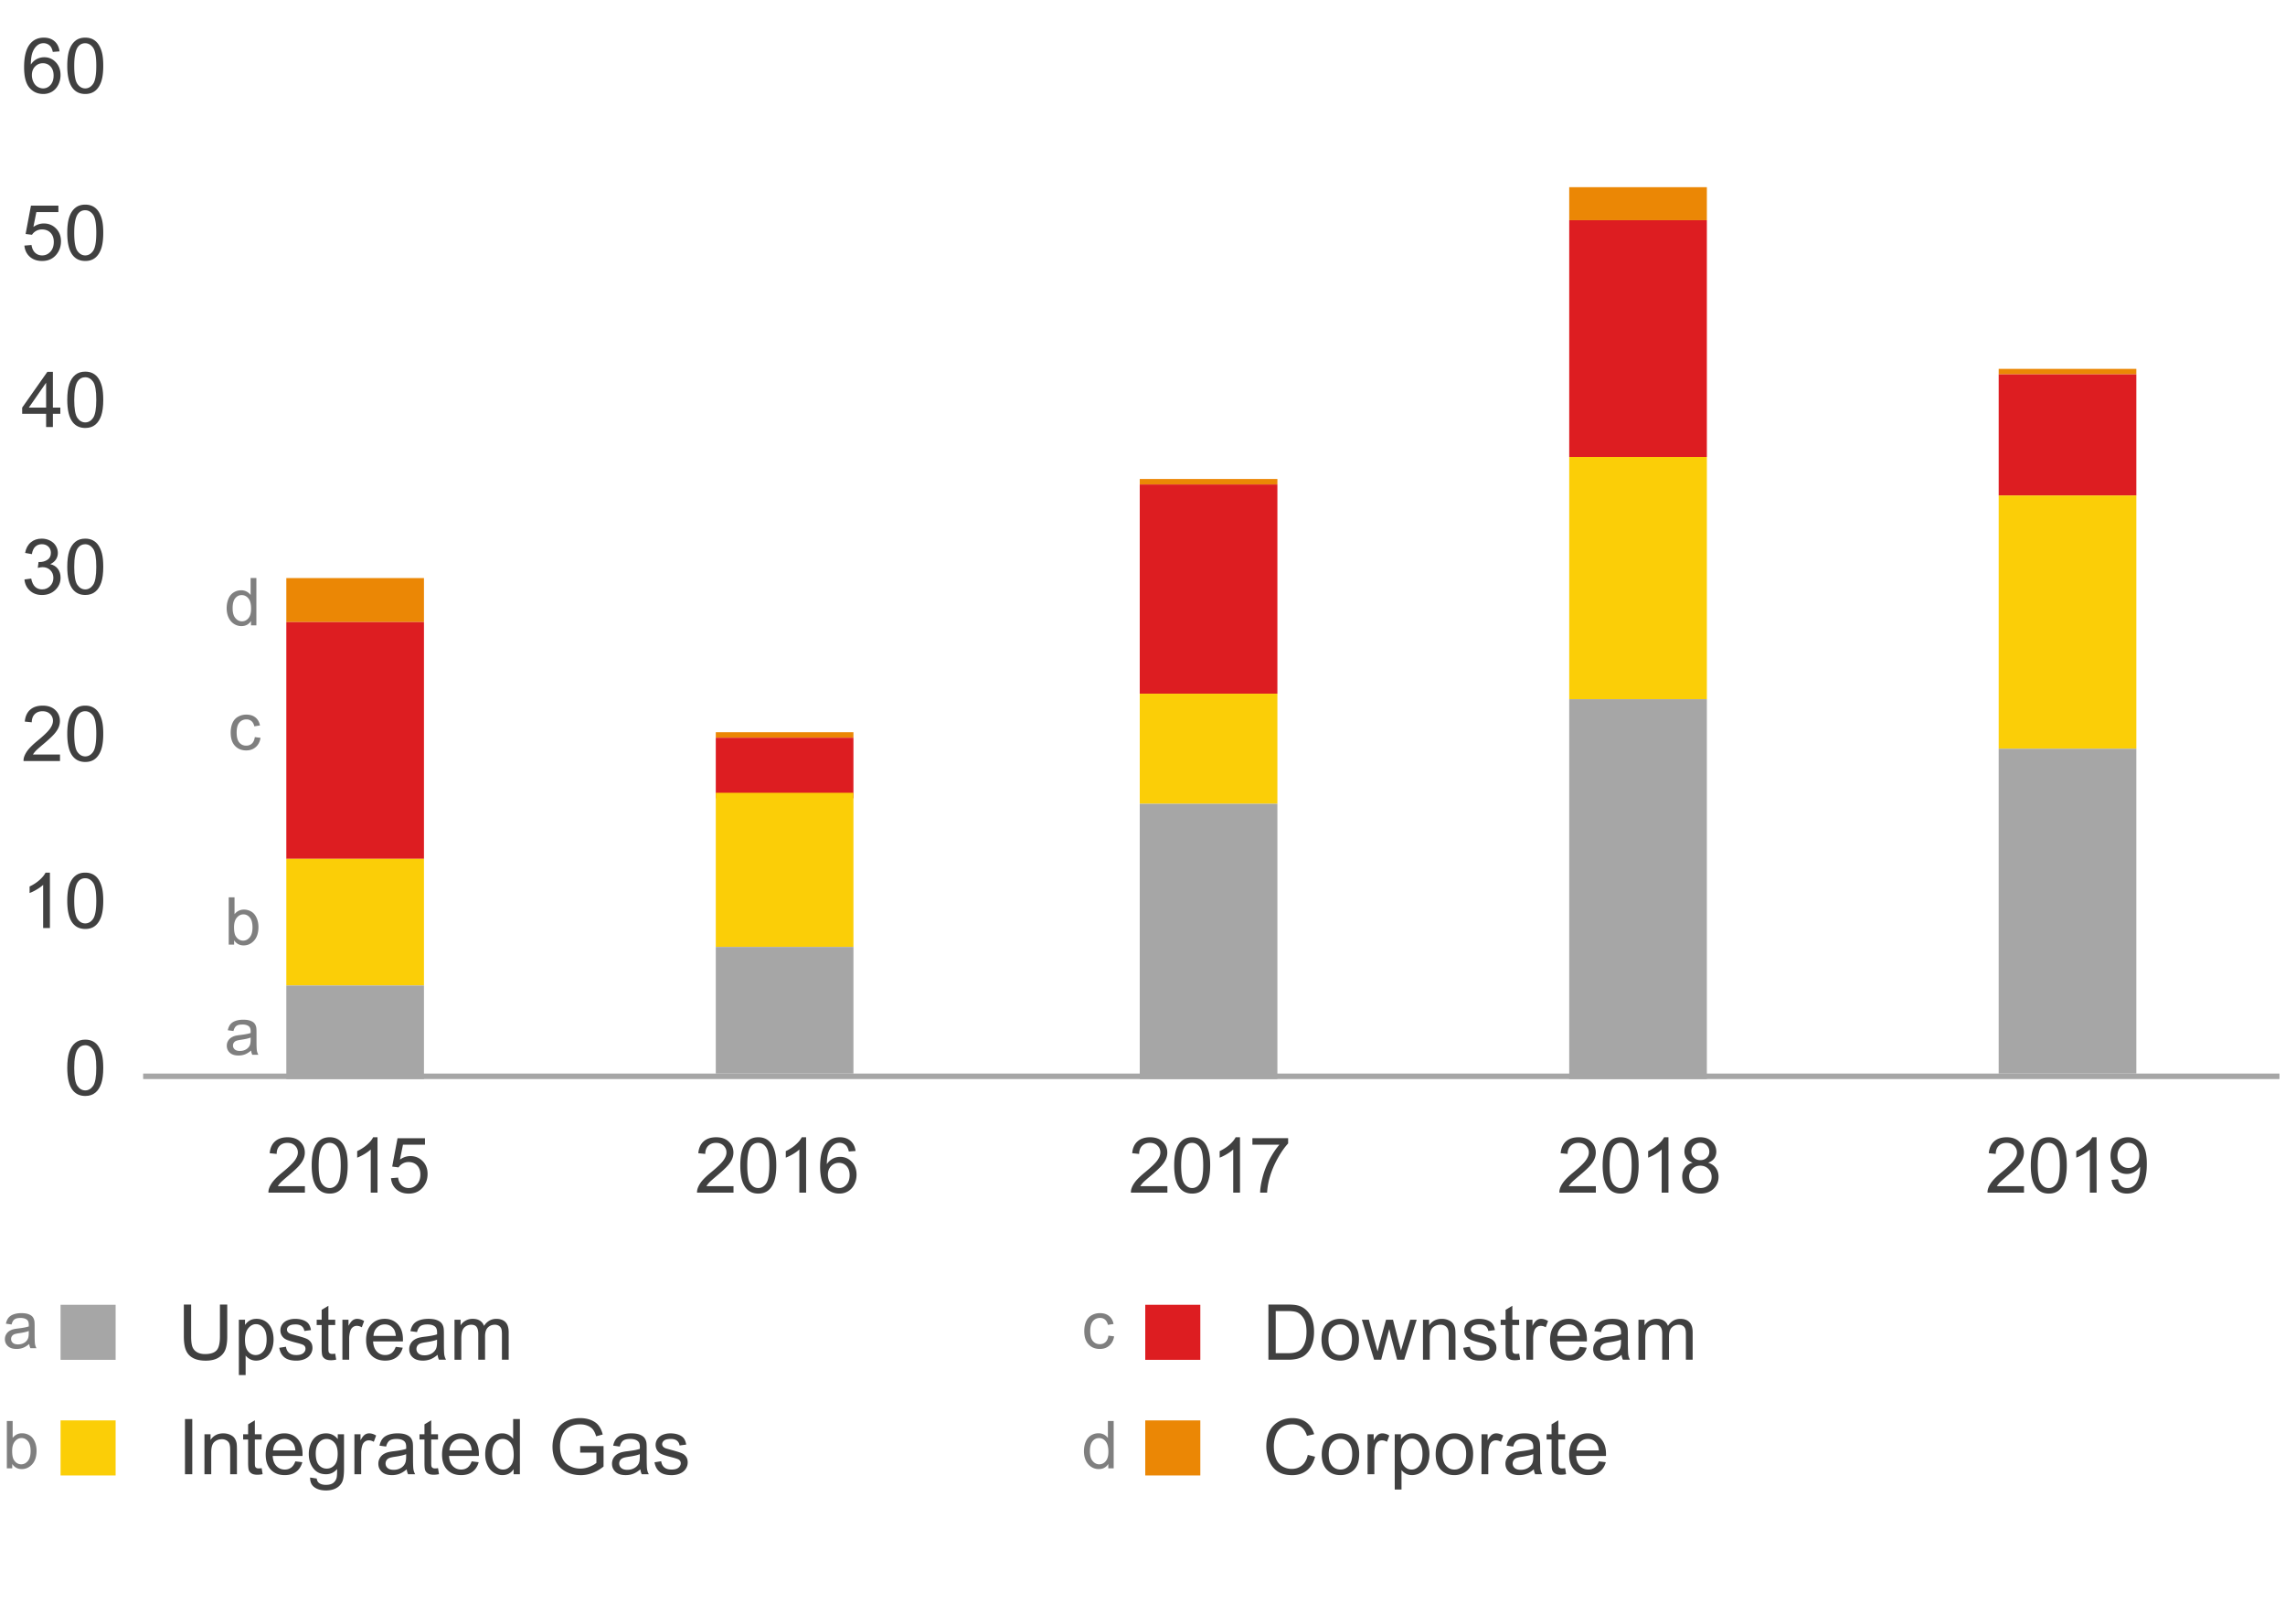
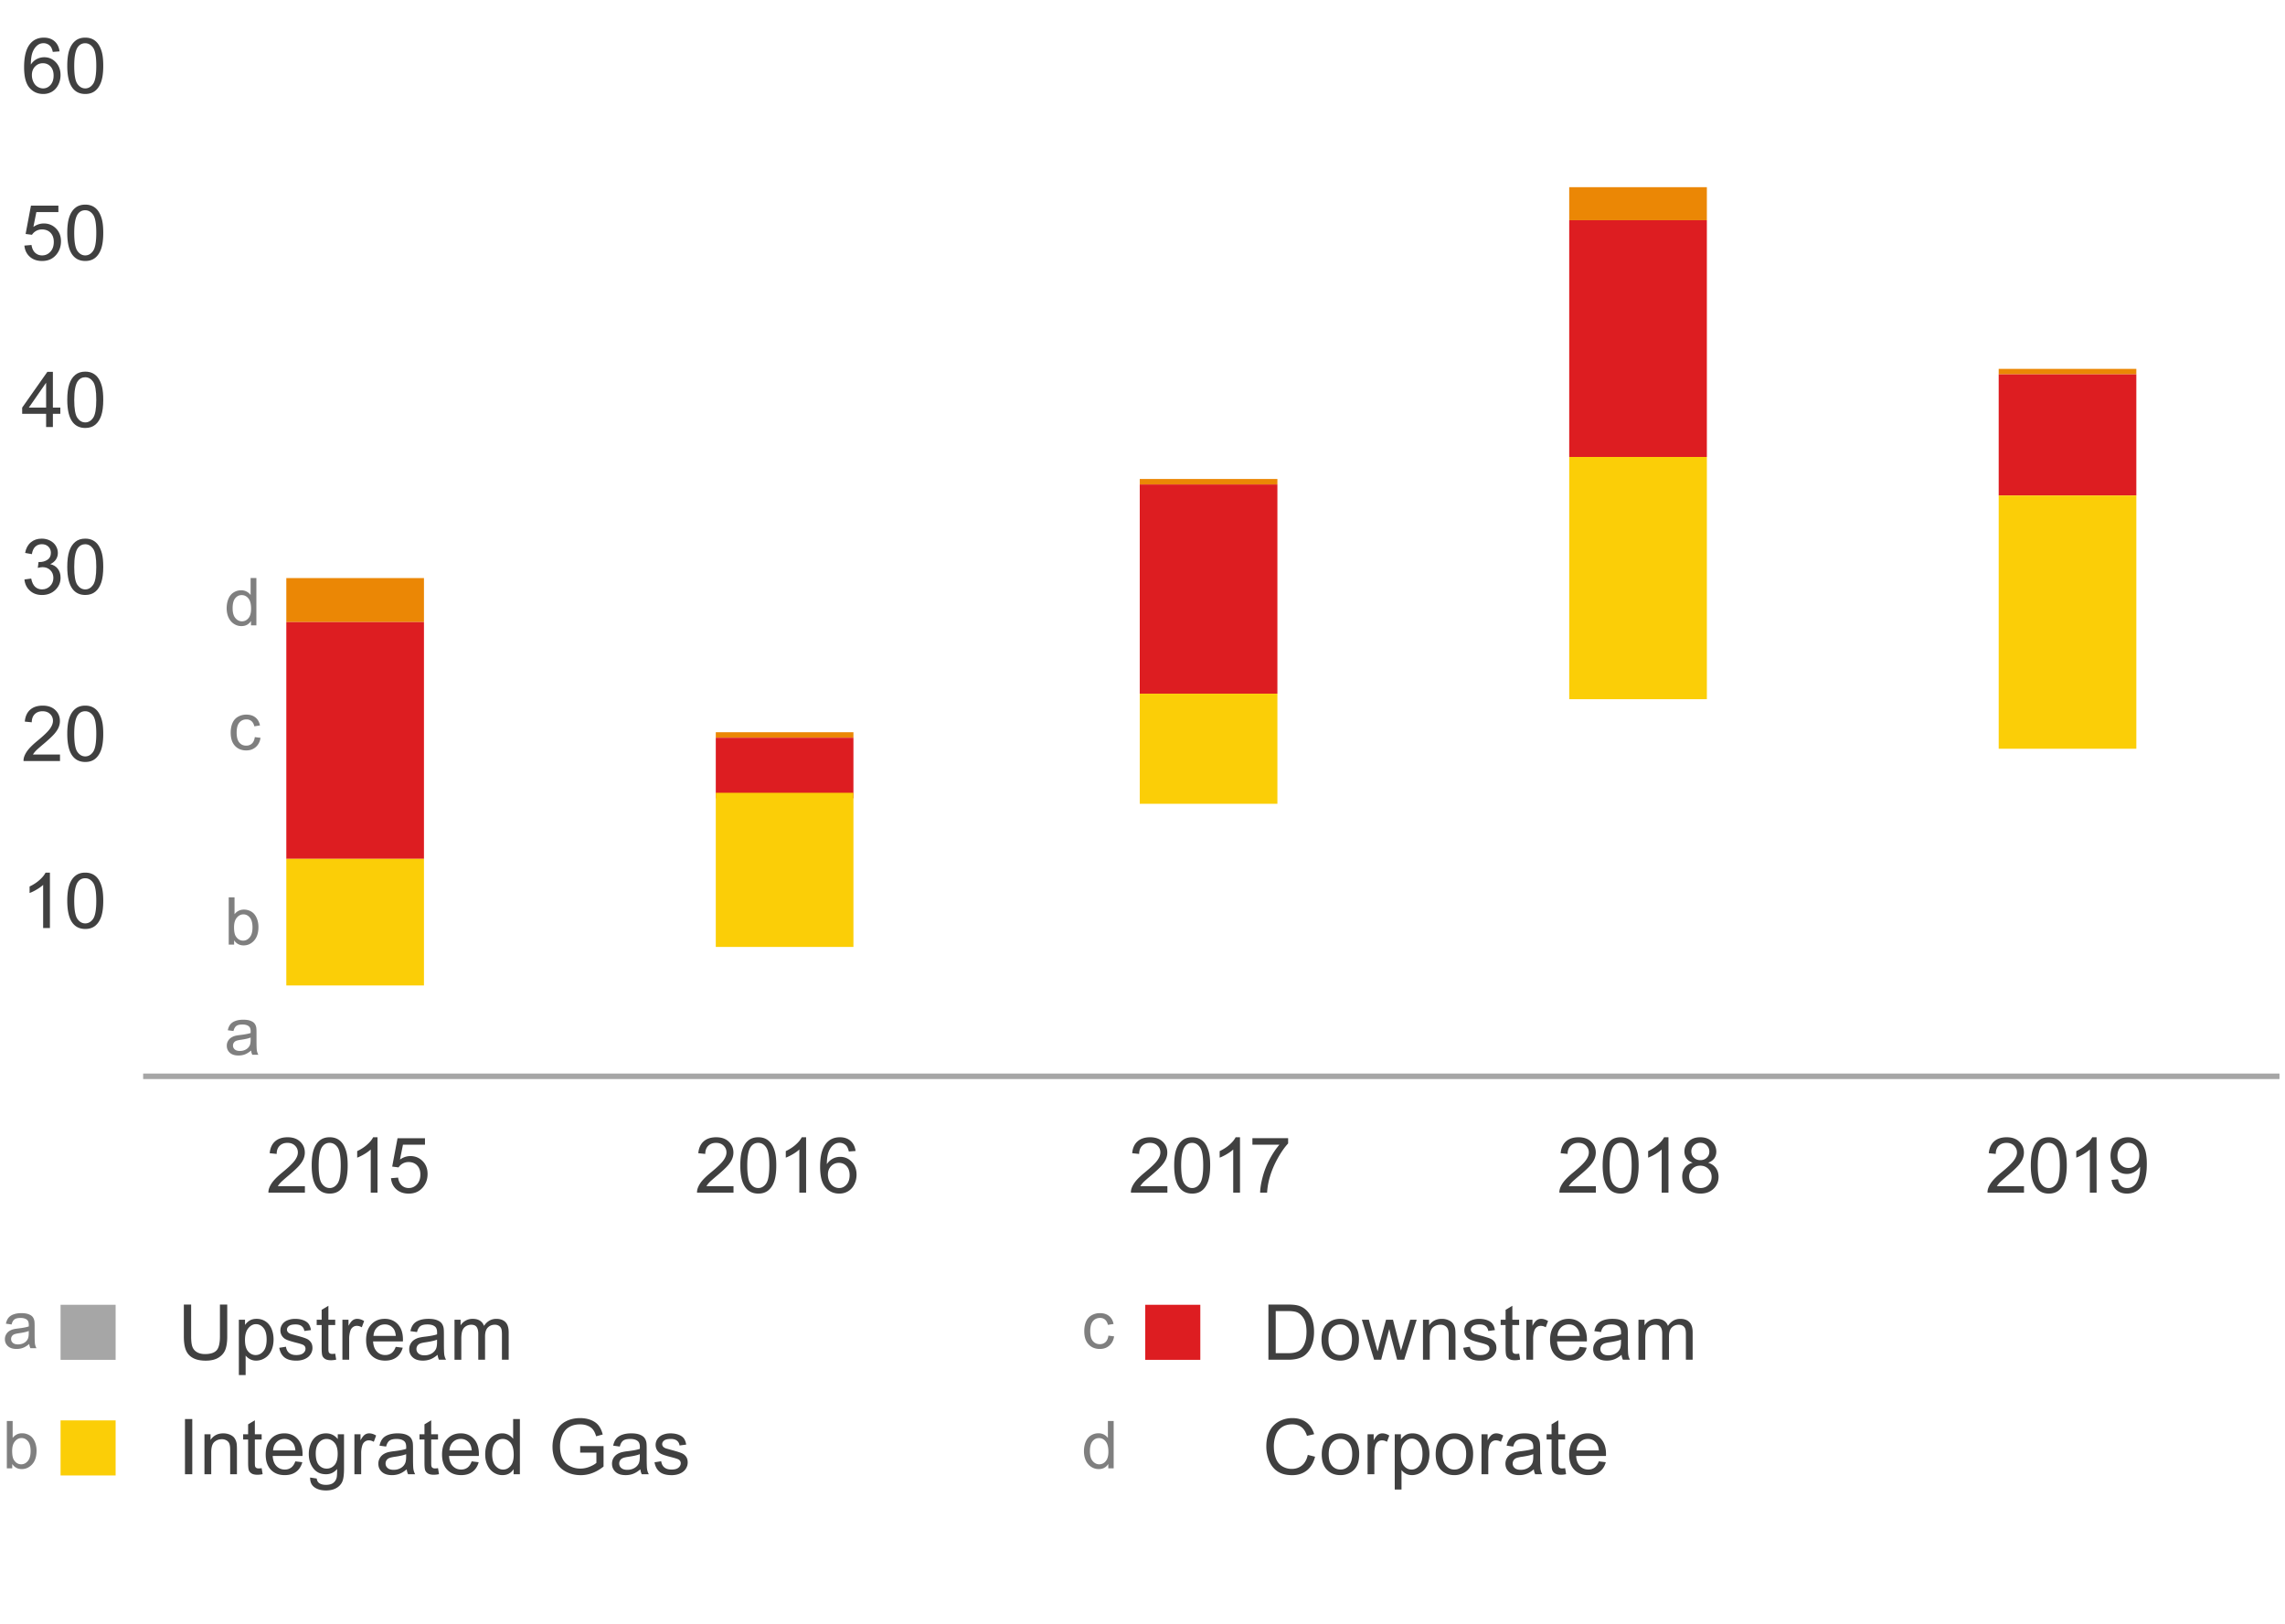
<svg xmlns="http://www.w3.org/2000/svg" width="415" height="295" viewBox="0 0 415 295">
  <path fill="none" d="M12.217 194.956c0-1.185.122-2.138.366-2.861.244-.722.606-1.279 1.087-1.671.481-.392 1.085-.588 1.815-.588.538 0 1.009.108 1.415.325.405.217.74.529 1.005.937.264.408.472.905.622 1.49.15.586.226 1.375.226 2.369 0 1.176-.121 2.125-.362 2.847-.242.722-.603 1.281-1.083 1.675-.481.394-1.088.591-1.822.591-.966 0-1.725-.346-2.276-1.039-.663-.835-.993-2.193-.993-4.075zm1.264 0c0 1.645.192 2.74.578 3.285.385.545.86.817 1.425.817.565 0 1.04-.273 1.425-.82s.578-1.641.578-3.281c0-1.65-.192-2.746-.578-3.288-.385-.542-.865-.813-1.439-.813-.565 0-1.017.239-1.354.718-.423.609-.635 1.737-.635 3.382z" />
  <g fill="none">
    <path d="M9.065 164.499h-1.23v-7.841a6.397 6.397 0 01-1.166.848 8.423 8.423 0 01-1.295.636v-1.189a7.458 7.458 0 001.805-1.176c.515-.46.879-.907 1.094-1.34h.793v10.062zM18.684 163.316v1.183H12.06a2.173 2.173 0 01.144-.854c.168-.451.438-.896.81-1.333s.908-.943 1.61-1.518c1.089-.893 1.825-1.601 2.208-2.123.383-.522.574-1.015.574-1.48 0-.488-.174-.899-.523-1.234s-.803-.502-1.364-.502c-.593 0-1.066.178-1.422.533s-.536.848-.54 1.477l-1.265-.13c.086-.943.412-1.662.978-2.157.565-.495 1.324-.742 2.276-.742.961 0 1.723.267 2.283.8s.841 1.194.841 1.982c0 .401-.082.795-.246 1.183-.164.387-.437.795-.817 1.224-.38.428-1.013 1.016-1.897 1.764-.738.62-1.212 1.04-1.422 1.261-.21.221-.383.443-.52.667h4.916z" />
  </g>
  <g fill="none">
    <path d="M10.897 126.916v1.183H4.273a2.173 2.173 0 01.144-.854c.168-.451.438-.896.81-1.333s.908-.943 1.61-1.518c1.089-.893 1.825-1.601 2.208-2.123s.574-1.015.574-1.48c0-.488-.174-.899-.523-1.234s-.803-.502-1.364-.502c-.593 0-1.066.178-1.422.533s-.536.848-.54 1.477l-1.265-.13c.086-.943.412-1.662.978-2.157.565-.494 1.324-.742 2.276-.742.961 0 1.723.267 2.283.8s.841 1.194.841 1.982c0 .401-.082.795-.246 1.183s-.437.795-.817 1.224-1.013 1.016-1.897 1.764c-.738.62-1.212 1.04-1.422 1.261-.21.221-.383.443-.52.667h4.916zM16.161 128.098v-2.399h-4.348v-1.128l4.573-6.494h1.005v6.494h1.354v1.128h-1.354v2.399h-1.23zm0-3.527v-4.519l-3.138 4.519h3.138z" />
  </g>
  <g fill="none">
    <path d="M4.438 89.053l1.23-.164c.141.697.382 1.2.721 1.507s.753.461 1.241.461c.579 0 1.067-.2 1.466-.602s.598-.898.598-1.49c0-.565-.185-1.031-.554-1.398s-.839-.55-1.408-.55c-.232 0-.522.046-.868.137l.137-1.08c.082.009.148.014.198.014.524 0 .996-.137 1.415-.41.419-.273.629-.695.629-1.265 0-.451-.153-.825-.458-1.121-.306-.296-.7-.444-1.183-.444-.479 0-.877.15-1.196.451-.319.301-.524.752-.615 1.354l-1.23-.219c.15-.825.492-1.464 1.025-1.917s1.196-.68 1.989-.68c.547 0 1.05.117 1.511.352.46.235.812.555 1.056.96s.366.836.366 1.292c0 .433-.116.827-.349 1.183s-.577.638-1.032.848c.592.137 1.053.42 1.381.851s.492.968.492 1.616c0 .875-.319 1.617-.957 2.225-.638.608-1.445.913-2.42.913-.88 0-1.61-.262-2.191-.786s-.912-1.204-.994-2.038zM18.602 84.131l-1.224.096c-.109-.483-.265-.834-.465-1.053a1.628 1.628 0 00-1.23-.526c-.392 0-.736.109-1.032.328-.388.282-.693.695-.916 1.237-.224.542-.34 1.315-.349 2.317.296-.451.658-.786 1.087-1.005a2.918 2.918 0 011.347-.328c.82 0 1.519.302 2.095.906s.865 1.384.865 2.341c0 .629-.136 1.213-.407 1.753s-.644.954-1.118 1.241a3.054 3.054 0 01-1.613.431c-1.025 0-1.862-.377-2.509-1.131-.647-.754-.971-1.997-.971-3.729 0-1.937.357-3.345 1.073-4.225.624-.766 1.465-1.148 2.522-1.148.788 0 1.435.221 1.938.663s.806 1.053.907 1.832zm-5.025 4.32c0 .424.09.829.27 1.217s.432.682.755.885c.323.203.663.304 1.019.304.52 0 .966-.21 1.34-.629.374-.419.561-.989.561-1.709 0-.693-.185-1.239-.554-1.637s-.834-.598-1.395-.598c-.556 0-1.028.199-1.415.598-.387.399-.581.922-.581 1.569z" />
  </g>
  <g fill="none">
    <path d="M8.375 55.298v-2.399H4.027v-1.128L8.6 45.277h1.005v6.494h1.354v1.128H9.605v2.399h-1.23zm0-3.527v-4.519l-3.138 4.519h3.138zM14.11 49.864c-.511-.187-.889-.453-1.135-.8-.246-.346-.369-.761-.369-1.244 0-.729.262-1.342.786-1.839.524-.497 1.221-.745 2.092-.745.875 0 1.579.254 2.112.762.533.508.8 1.127.8 1.856 0 .465-.122.87-.366 1.213-.244.344-.614.61-1.111.796.615.201 1.083.524 1.405.971.321.447.482.98.482 1.6 0 .857-.303 1.577-.909 2.16-.606.583-1.404.875-2.393.875-.989 0-1.787-.292-2.393-.878-.606-.585-.909-1.316-.909-2.191 0-.651.165-1.197.496-1.637.331-.44.802-.74 1.412-.899zm-.642 2.543c0 .351.083.69.25 1.019s.414.583.742.762c.328.18.681.27 1.06.27.588 0 1.073-.189 1.456-.567.383-.378.574-.859.574-1.442 0-.592-.197-1.082-.591-1.47-.394-.387-.888-.581-1.48-.581-.579 0-1.059.191-1.439.574s-.572.861-.572 1.435zm.396-4.628c0 .474.152.861.458 1.162.305.301.702.451 1.189.451.474 0 .862-.149 1.166-.448a1.48 1.48 0 00.455-1.097c0-.451-.156-.831-.468-1.138s-.701-.461-1.166-.461c-.47 0-.859.15-1.169.451-.31.301-.465.661-.465 1.08z" />
  </g>
  <g fill="none">
    <path d="M10.815 11.331l-1.224.096c-.109-.483-.265-.834-.465-1.053a1.628 1.628 0 00-1.23-.526c-.392 0-.736.109-1.032.328-.388.283-.693.695-.916 1.237-.224.542-.34 1.315-.349 2.317.296-.451.658-.786 1.087-1.005a2.918 2.918 0 011.347-.328c.82 0 1.519.302 2.095.906.577.604.865 1.384.865 2.341 0 .629-.136 1.213-.407 1.753s-.644.954-1.118 1.241a3.054 3.054 0 01-1.613.431c-1.025 0-1.862-.377-2.509-1.131-.647-.754-.971-1.997-.971-3.729 0-1.937.357-3.345 1.073-4.225.624-.766 1.465-1.148 2.522-1.148.788 0 1.435.221 1.938.663.505.442.807 1.053.907 1.832zm-5.024 4.32c0 .424.09.83.27 1.217.18.387.432.683.755.885.323.203.663.304 1.019.304.52 0 .966-.209 1.34-.629.374-.419.561-.989.561-1.709 0-.693-.185-1.238-.554-1.637-.369-.399-.834-.598-1.395-.598-.556 0-1.028.199-1.415.598-.388.399-.581.922-.581 1.569zM12.217 13.956c0-1.185.122-2.138.366-2.861.244-.722.606-1.279 1.087-1.671.481-.392 1.085-.588 1.815-.588.538 0 1.009.108 1.415.325.405.217.74.529 1.005.937.264.408.472.905.622 1.49.15.586.226 1.375.226 2.369 0 1.176-.121 2.125-.362 2.847-.242.722-.603 1.281-1.083 1.675-.481.394-1.088.591-1.822.591-.966 0-1.725-.346-2.276-1.039-.663-.835-.993-2.193-.993-4.075zm1.264 0c0 1.645.192 2.74.578 3.285.385.545.86.817 1.425.817.565 0 1.04-.273 1.425-.82s.578-1.641.578-3.281c0-1.65-.192-2.746-.578-3.288-.385-.542-.865-.813-1.439-.813-.565 0-1.017.239-1.354.718-.423.609-.635 1.737-.635 3.382z" />
  </g>
  <g>
    <g fill-rule="evenodd" clip-rule="evenodd" fill="#EB8705">
      <path d="M52 105h25v8H52zM130 133h25v1h-25zM207 87h25v1h-25zM285 34h25v6h-25zM363 67h25v1h-25z" />
    </g>
    <g fill-rule="evenodd" clip-rule="evenodd" fill="#DD1D21">
      <path d="M52 113h25v43H52zM130 134h25v11h-25zM207 88h25v38h-25zM285 40h25v43h-25zM363 68h25v22h-25z" />
    </g>
    <g fill-rule="evenodd" clip-rule="evenodd" fill="#FBCE07">
      <path d="M52 156h25v23H52zM130 144h25v28h-25zM207 126h25v20h-25zM285 83h25v44h-25zM363 90h25v46h-25z" />
    </g>
    <g fill-rule="evenodd" clip-rule="evenodd" fill="#A6A6A6">
-       <path d="M52 179h25v17H52zM130 172h25v23h-25zM207 146h25v50h-25zM285 127h25v69h-25zM363 136h25v59h-25z" />
-     </g>
+       </g>
  </g>
  <path fill="#A6A6A6" d="M11 237h10v10H11z" />
  <path fill="#FBCE07" d="M11 258h10v10H11z" />
  <path fill="#DD1D21" d="M208 237h10v10h-10z" />
-   <path fill="#EB8705" d="M208 258h10v10h-10z" />
  <path fill="none" stroke="#A6A6A6" d="M26 195.5h388" />
  <g>
    <g fill="#404040">
      <path d="M55.376 215.449v1.183h-6.624a2.173 2.173 0 01.144-.854c.168-.451.438-.896.81-1.333s.908-.943 1.61-1.518c1.089-.893 1.825-1.601 2.208-2.123s.574-1.015.574-1.48c0-.488-.174-.899-.523-1.234s-.803-.502-1.364-.502c-.592 0-1.066.178-1.422.533s-.536.848-.54 1.477l-1.265-.13c.086-.943.413-1.662.978-2.157s1.324-.742 2.276-.742c.961 0 1.723.267 2.283.8s.841 1.194.841 1.982c0 .401-.082.795-.246 1.183s-.437.795-.817 1.224-1.013 1.016-1.897 1.764c-.738.62-1.212 1.04-1.422 1.261s-.383.443-.52.667h4.916zM56.611 211.689c0-1.185.122-2.139.366-2.861s.606-1.279 1.087-1.671 1.086-.588 1.815-.588c.538 0 1.009.108 1.415.325s.741.529 1.005.937.472.905.622 1.49.226 1.375.226 2.369c0 1.176-.121 2.125-.362 2.847s-.603 1.281-1.083 1.675-1.088.591-1.822.591c-.966 0-1.725-.346-2.276-1.039-.662-.834-.993-2.192-.993-4.075zm1.265 0c0 1.645.192 2.74.578 3.285s.86.817 1.425.817 1.04-.273 1.425-.82.578-1.641.578-3.281c0-1.65-.192-2.746-.578-3.288s-.865-.813-1.439-.813c-.565 0-1.016.239-1.354.718-.423.61-.635 1.737-.635 3.382zM68.562 216.632h-1.23v-7.841c-.296.283-.685.565-1.166.848s-.913.495-1.295.636v-1.189c.688-.324 1.29-.715 1.805-1.176s.879-.907 1.094-1.34h.793v10.062zM71.01 214.007l1.292-.109c.096.629.318 1.102.667 1.418s.769.475 1.261.475c.592 0 1.094-.223 1.504-.67s.615-1.039.615-1.777c0-.702-.197-1.255-.591-1.661s-.91-.608-1.548-.608a2.146 2.146 0 00-1.825.971l-1.155-.15.971-5.147h4.983v1.176h-3.999l-.54 2.693c.602-.419 1.233-.629 1.894-.629.875 0 1.613.303 2.215.909s.902 1.385.902 2.338c0 .907-.264 1.691-.793 2.352-.643.811-1.52 1.217-2.632 1.217-.912 0-1.655-.255-2.232-.766s-.907-1.189-.989-2.032z" />
    </g>
    <g fill="#404040">
      <path d="M133.218 215.449v1.183h-6.624a2.173 2.173 0 01.144-.854c.168-.451.438-.896.81-1.333s.908-.943 1.61-1.518c1.089-.893 1.825-1.601 2.208-2.123s.574-1.015.574-1.48c0-.488-.174-.899-.523-1.234s-.803-.502-1.364-.502c-.592 0-1.066.178-1.422.533s-.536.848-.54 1.477l-1.265-.13c.086-.943.413-1.662.978-2.157s1.324-.742 2.276-.742c.961 0 1.723.267 2.283.8s.841 1.194.841 1.982c0 .401-.082.795-.246 1.183s-.437.795-.817 1.224-1.013 1.016-1.897 1.764c-.738.62-1.212 1.04-1.422 1.261s-.383.443-.52.667h4.916zM134.453 211.689c0-1.185.122-2.139.366-2.861s.606-1.279 1.087-1.671 1.086-.588 1.815-.588c.538 0 1.009.108 1.415.325s.741.529 1.005.937.472.905.622 1.49.226 1.375.226 2.369c0 1.176-.121 2.125-.362 2.847s-.603 1.281-1.083 1.675-1.088.591-1.822.591c-.966 0-1.725-.346-2.276-1.039-.662-.834-.993-2.192-.993-4.075zm1.265 0c0 1.645.192 2.74.578 3.285s.86.817 1.425.817 1.04-.273 1.425-.82.578-1.641.578-3.281c0-1.65-.192-2.746-.578-3.288s-.865-.813-1.439-.813c-.565 0-1.016.239-1.354.718-.423.61-.635 1.737-.635 3.382zM146.404 216.632h-1.23v-7.841c-.296.283-.685.565-1.166.848s-.913.495-1.295.636v-1.189c.688-.324 1.29-.715 1.805-1.176s.879-.907 1.094-1.34h.793v10.062zM155.388 209.064l-1.224.096c-.109-.483-.264-.834-.465-1.053a1.628 1.628 0 00-1.23-.526c-.392 0-.736.109-1.032.328-.387.283-.693.695-.916 1.237s-.339 1.315-.349 2.317a2.856 2.856 0 012.434-1.333c.82 0 1.519.302 2.095.906s.865 1.384.865 2.341c0 .629-.136 1.213-.407 1.753s-.644.954-1.118 1.241-1.012.431-1.613.431c-1.025 0-1.862-.377-2.509-1.131s-.971-1.997-.971-3.729c0-1.937.358-3.345 1.073-4.225.625-.766 1.465-1.148 2.522-1.148.789 0 1.435.221 1.938.663s.807 1.053.907 1.832zm-5.024 4.321c0 .424.09.83.27 1.217s.432.683.755.885.663.304 1.019.304c.52 0 .966-.209 1.34-.629s.561-.989.561-1.709c0-.693-.185-1.238-.554-1.637s-.834-.598-1.395-.598c-.556 0-1.028.199-1.415.598s-.581.922-.581 1.569z" />
    </g>
    <g fill="#404040">
      <path d="M212.02 215.449v1.183h-6.624a2.173 2.173 0 01.144-.854c.168-.451.438-.896.81-1.333s.908-.943 1.61-1.518c1.089-.893 1.825-1.601 2.208-2.123s.574-1.015.574-1.48c0-.488-.174-.899-.523-1.234s-.803-.502-1.364-.502c-.592 0-1.066.178-1.422.533s-.536.848-.54 1.477l-1.265-.13c.086-.943.413-1.662.978-2.157s1.324-.742 2.276-.742c.961 0 1.723.267 2.283.8s.841 1.194.841 1.982c0 .401-.082.795-.246 1.183s-.437.795-.817 1.224-1.013 1.016-1.897 1.764c-.738.62-1.212 1.04-1.422 1.261s-.383.443-.52.667h4.916zM213.255 211.689c0-1.185.122-2.139.366-2.861s.606-1.279 1.087-1.671 1.086-.588 1.815-.588c.538 0 1.009.108 1.415.325s.741.529 1.005.937.472.905.622 1.49.226 1.375.226 2.369c0 1.176-.121 2.125-.362 2.847s-.603 1.281-1.083 1.675-1.088.591-1.822.591c-.966 0-1.725-.346-2.276-1.039-.663-.834-.993-2.192-.993-4.075zm1.265 0c0 1.645.192 2.74.578 3.285s.86.817 1.425.817 1.04-.273 1.425-.82.578-1.641.578-3.281c0-1.65-.192-2.746-.578-3.288s-.865-.813-1.439-.813c-.565 0-1.016.239-1.354.718-.424.61-.635 1.737-.635 3.382zM225.206 216.632h-1.23v-7.841c-.296.283-.685.565-1.166.848s-.913.495-1.295.636v-1.189c.688-.324 1.29-.715 1.805-1.176s.879-.907 1.094-1.34h.793v10.062zM227.463 207.923v-1.183h6.487v.957c-.638.679-1.271 1.582-1.897 2.707s-1.111 2.283-1.453 3.473a12.949 12.949 0 00-.472 2.755h-1.265c.014-.789.168-1.741.465-2.857s.721-2.193 1.275-3.23 1.143-1.911 1.767-2.622h-4.907z" />
    </g>
    <g fill="#404040">
      <path d="M289.838 215.449v1.183h-6.624a2.173 2.173 0 01.144-.854c.168-.451.438-.896.81-1.333s.908-.943 1.61-1.518c1.089-.893 1.825-1.601 2.208-2.123s.574-1.015.574-1.48c0-.488-.174-.899-.523-1.234s-.803-.502-1.364-.502c-.592 0-1.066.178-1.422.533s-.536.848-.54 1.477l-1.265-.13c.086-.943.413-1.662.978-2.157s1.324-.742 2.276-.742c.961 0 1.723.267 2.283.8s.841 1.194.841 1.982c0 .401-.082.795-.246 1.183s-.437.795-.817 1.224-1.013 1.016-1.897 1.764c-.738.62-1.212 1.04-1.422 1.261s-.383.443-.52.667h4.916zM291.074 211.689c0-1.185.122-2.139.366-2.861s.606-1.279 1.087-1.671 1.086-.588 1.815-.588c.538 0 1.009.108 1.415.325s.741.529 1.005.937.472.905.622 1.49.226 1.375.226 2.369c0 1.176-.121 2.125-.362 2.847s-.603 1.281-1.083 1.675-1.088.591-1.822.591c-.966 0-1.725-.346-2.276-1.039-.663-.834-.993-2.192-.993-4.075zm1.264 0c0 1.645.192 2.74.578 3.285s.86.817 1.425.817 1.04-.273 1.425-.82.578-1.641.578-3.281c0-1.65-.192-2.746-.578-3.288s-.865-.813-1.439-.813c-.565 0-1.016.239-1.354.718-.423.61-.635 1.737-.635 3.382zM303.024 216.632h-1.23v-7.841c-.296.283-.685.565-1.166.848s-.913.495-1.295.636v-1.189c.688-.324 1.29-.715 1.805-1.176s.879-.907 1.094-1.34h.793v10.062zM307.427 211.197c-.51-.187-.889-.454-1.135-.8s-.369-.761-.369-1.244c0-.729.262-1.342.786-1.839s1.221-.745 2.092-.745c.875 0 1.579.254 2.112.762s.8 1.127.8 1.856c0 .465-.122.869-.366 1.213s-.614.609-1.111.796c.615.201 1.083.524 1.405.971s.482.98.482 1.6c0 .857-.303 1.577-.909 2.16s-1.404.875-2.393.875-1.787-.293-2.393-.878-.909-1.316-.909-2.191c0-.652.165-1.197.496-1.637s.801-.739 1.412-.899zm-.643 2.543c0 .351.083.69.25 1.019s.414.582.742.762.681.27 1.06.27c.588 0 1.073-.189 1.456-.567s.574-.859.574-1.442c0-.592-.197-1.083-.591-1.47s-.888-.581-1.48-.581c-.579 0-1.059.191-1.439.574s-.572.861-.572 1.435zm.397-4.628c0 .474.153.861.458 1.162s.702.451 1.189.451c.474 0 .862-.149 1.166-.448s.455-.664.455-1.097c0-.451-.156-.831-.468-1.138s-.701-.461-1.166-.461c-.469 0-.859.15-1.169.451s-.465.661-.465 1.08z" />
    </g>
    <g fill="#404040">
      <path d="M367.596 215.449v1.183h-6.624a2.173 2.173 0 01.144-.854c.168-.451.438-.896.81-1.333s.908-.943 1.61-1.518c1.089-.893 1.825-1.601 2.208-2.123s.574-1.015.574-1.48c0-.488-.174-.899-.523-1.234s-.803-.502-1.364-.502c-.592 0-1.066.178-1.422.533s-.536.848-.54 1.477l-1.265-.13c.086-.943.413-1.662.978-2.157s1.324-.742 2.276-.742c.961 0 1.723.267 2.283.8s.841 1.194.841 1.982c0 .401-.082.795-.246 1.183s-.437.795-.817 1.224-1.013 1.016-1.897 1.764c-.738.62-1.212 1.04-1.422 1.261s-.383.443-.52.667h4.916zM368.832 211.689c0-1.185.122-2.139.366-2.861s.606-1.279 1.087-1.671 1.086-.588 1.815-.588c.538 0 1.009.108 1.415.325s.741.529 1.005.937.472.905.622 1.49.226 1.375.226 2.369c0 1.176-.121 2.125-.362 2.847s-.603 1.281-1.083 1.675-1.088.591-1.822.591c-.966 0-1.725-.346-2.276-1.039-.663-.834-.993-2.192-.993-4.075zm1.264 0c0 1.645.192 2.74.578 3.285s.86.817 1.425.817 1.04-.273 1.425-.82.578-1.641.578-3.281c0-1.65-.192-2.746-.578-3.288s-.865-.813-1.439-.813c-.565 0-1.016.239-1.354.718-.423.61-.635 1.737-.635 3.382zM380.782 216.632h-1.23v-7.841c-.296.283-.685.565-1.166.848s-.913.495-1.295.636v-1.189c.688-.324 1.29-.715 1.805-1.176s.879-.907 1.094-1.34h.793v10.062zM383.494 214.314l1.183-.109c.1.556.292.959.574 1.21s.645.376 1.087.376c.378 0 .71-.086.995-.26s.519-.404.701-.694.335-.68.458-1.172a6.182 6.182 0 00.178-1.75c-.246.392-.582.71-1.008.954s-.888.366-1.384.366c-.83 0-1.531-.301-2.105-.902s-.861-1.395-.861-2.379c0-1.016.3-1.834.899-2.454s1.35-.93 2.252-.93c.652 0 1.248.175 1.788.526s.95.851 1.23 1.5.42 1.589.42 2.82c0 1.281-.139 2.3-.417 3.059s-.691 1.336-1.241 1.733-1.193.595-1.931.595c-.784 0-1.424-.218-1.921-.653s-.797-1.047-.897-1.836zm5.038-4.422c0-.707-.188-1.267-.564-1.682s-.828-.622-1.357-.622c-.547 0-1.023.223-1.429.67s-.608 1.025-.608 1.736c0 .638.192 1.156.578 1.555s.86.598 1.425.598c.57 0 1.038-.199 1.405-.598s.55-.951.55-1.657z" />
    </g>
    <g fill="#404040">
      <path d="M33.595 267.777v-10.021h1.326v10.021h-1.326zM37.133 267.777v-7.26h1.107v1.032c.533-.797 1.304-1.196 2.311-1.196.438 0 .84.079 1.206.236.367.157.642.363.824.619s.31.558.383.909c.046.228.068.626.068 1.196v4.464h-1.23v-4.416c0-.501-.048-.876-.144-1.125s-.266-.447-.509-.595a1.622 1.622 0 00-.858-.222c-.524 0-.977.167-1.356.499-.381.333-.571.964-.571 1.894v3.965h-1.231zM47.522 266.677l.178 1.087a4.559 4.559 0 01-.93.109c-.446 0-.793-.071-1.039-.212s-.419-.327-.52-.557-.15-.714-.15-1.453v-4.177h-.902v-.957h.902v-1.798l1.224-.738v2.536h1.237v.957h-1.237v4.245c0 .351.021.577.065.677.043.1.113.18.211.239.099.059.238.089.421.089.137 0 .317-.016.54-.047zM53.637 265.439l1.271.157c-.2.743-.572 1.319-1.114 1.729s-1.235.615-2.078.615c-1.062 0-1.903-.327-2.526-.981-.621-.654-.933-1.571-.933-2.751 0-1.221.314-2.169.943-2.844s1.444-1.012 2.447-1.012c.971 0 1.764.331 2.379.991s.923 1.59.923 2.789c0 .073-.002.182-.007.328h-5.414c.046.797.271 1.408.677 1.832s.911.636 1.518.636c.451 0 .836-.119 1.155-.355s.572-.614.759-1.134zm-4.04-1.989h4.054c-.055-.611-.21-1.069-.465-1.374-.392-.474-.9-.711-1.524-.711-.565 0-1.04.189-1.425.567-.386.379-.599.885-.64 1.518zM56.328 268.379l1.196.178c.05.369.189.638.417.807.306.228.723.342 1.251.342.569 0 1.01-.114 1.319-.342s.52-.547.629-.957c.063-.25.094-.777.089-1.579-.538.633-1.208.95-2.01.95-.998 0-1.771-.36-2.317-1.08s-.82-1.583-.82-2.591c0-.693.125-1.332.376-1.917s.614-1.038 1.091-1.357c.476-.319 1.035-.479 1.678-.479.856 0 1.563.346 2.119 1.039v-.875h1.135v6.275c0 1.13-.115 1.931-.346 2.403-.229.472-.594.844-1.094 1.118-.498.273-1.112.41-1.842.41-.866 0-1.565-.195-2.099-.584s-.79-.978-.772-1.761zm1.019-4.362c0 .953.189 1.647.567 2.085s.853.656 1.422.656c.565 0 1.039-.218 1.422-.653s.574-1.118.574-2.047c0-.889-.197-1.559-.592-2.01-.394-.451-.869-.677-1.425-.677-.547 0-1.012.222-1.395.667s-.573 1.104-.573 1.979zM64.367 267.777v-7.26h1.107v1.101c.282-.515.544-.854.782-1.019a1.37 1.37 0 01.79-.246c.415 0 .836.132 1.265.396l-.424 1.142a1.76 1.76 0 00-.902-.267c-.269 0-.511.081-.725.243s-.367.386-.458.673a4.787 4.787 0 00-.205 1.436v3.801h-1.23zM73.868 266.882c-.456.387-.895.661-1.316.82-.421.16-.873.239-1.356.239-.798 0-1.41-.195-1.839-.584s-.643-.888-.643-1.494c0-.355.081-.68.242-.974.162-.294.374-.53.637-.708.262-.178.557-.312.885-.403a8.857 8.857 0 011.094-.185c.993-.119 1.725-.26 2.194-.424.005-.168.007-.276.007-.321 0-.501-.116-.854-.349-1.06-.314-.278-.781-.417-1.401-.417-.579 0-1.006.102-1.281.304-.276.203-.48.562-.612 1.077l-1.203-.164c.109-.515.289-.931.54-1.248s.613-.561 1.087-.731 1.023-.256 1.647-.256c.62 0 1.123.073 1.511.219s.672.329.854.55.31.5.383.837c.041.209.062.588.062 1.135v1.641c0 1.144.026 1.867.079 2.17.052.303.155.594.311.872h-1.285a2.548 2.548 0 01-.248-.895zm-.102-2.748c-.446.182-1.116.337-2.01.465-.506.073-.863.155-1.073.246s-.371.225-.485.4-.171.37-.171.584c0 .328.124.602.373.82.248.219.611.328 1.09.328.474 0 .896-.104 1.265-.311s.641-.491.813-.851c.132-.278.198-.688.198-1.23v-.451zM79.552 266.677l.178 1.087a4.559 4.559 0 01-.93.109c-.446 0-.793-.071-1.039-.212s-.419-.327-.52-.557-.15-.714-.15-1.453v-4.177h-.902v-.957h.902v-1.798l1.224-.738v2.536h1.237v.957h-1.237v4.245c0 .351.021.577.065.677.043.1.113.18.211.239.099.059.238.089.421.089.136 0 .316-.016.54-.047zM85.666 265.439l1.271.157c-.2.743-.572 1.319-1.114 1.729s-1.235.615-2.078.615c-1.062 0-1.903-.327-2.526-.981-.621-.654-.933-1.571-.933-2.751 0-1.221.314-2.169.943-2.844s1.444-1.012 2.447-1.012c.971 0 1.764.331 2.379.991s.923 1.59.923 2.789c0 .073-.002.182-.007.328h-5.414c.046.797.271 1.408.677 1.832s.911.636 1.518.636c.451 0 .836-.119 1.155-.355s.572-.614.759-1.134zm-4.04-1.989h4.054c-.055-.611-.21-1.069-.465-1.374-.392-.474-.9-.711-1.524-.711-.565 0-1.04.189-1.425.567-.386.379-.599.885-.64 1.518zM93.278 267.777v-.916c-.46.72-1.137 1.08-2.03 1.08-.579 0-1.11-.16-1.597-.479a3.154 3.154 0 01-1.127-1.336c-.268-.572-.4-1.229-.4-1.972 0-.725.121-1.382.362-1.972s.604-1.042 1.087-1.357 1.023-.472 1.62-.472a2.415 2.415 0 012.003.998v-3.596h1.224v10.021h-1.142zm-3.889-3.623c0 .93.196 1.625.588 2.085s.854.69 1.388.69c.538 0 .994-.22 1.371-.66.375-.44.563-1.111.563-2.013 0-.994-.191-1.723-.574-2.188s-.854-.697-1.415-.697c-.547 0-1.004.223-1.371.67-.367.448-.55 1.152-.55 2.113zM105.371 263.846v-1.176l4.245-.007v3.719c-.651.52-1.324.91-2.017 1.172s-1.403.393-2.133.393c-.984 0-1.879-.211-2.684-.632-.804-.421-1.411-1.031-1.821-1.829s-.615-1.688-.615-2.673a6.2 6.2 0 01.612-2.731c.407-.845.994-1.473 1.76-1.883s1.647-.615 2.646-.615c.725 0 1.38.117 1.966.352.585.235 1.044.562 1.377.981s.586.966.759 1.641l-1.196.328c-.15-.51-.337-.912-.561-1.203s-.542-.525-.957-.701-.875-.263-1.381-.263c-.606 0-1.13.092-1.572.277s-.799.427-1.07.728a3.49 3.49 0 00-.632.991 5.25 5.25 0 00-.383 2.017c0 .893.153 1.641.462 2.242.307.602.755 1.048 1.343 1.34s1.212.438 1.873.438c.574 0 1.135-.11 1.682-.332s.962-.457 1.244-.708v-1.866h-2.947zM116.306 266.882c-.456.387-.895.661-1.316.82-.421.16-.873.239-1.356.239-.798 0-1.41-.195-1.839-.584s-.643-.888-.643-1.494c0-.355.081-.68.242-.974.162-.294.374-.53.637-.708.262-.178.557-.312.885-.403a8.857 8.857 0 011.094-.185c.993-.119 1.725-.26 2.194-.424.005-.168.007-.276.007-.321 0-.501-.116-.854-.349-1.06-.314-.278-.781-.417-1.401-.417-.579 0-1.006.102-1.281.304-.276.203-.48.562-.612 1.077l-1.203-.164c.109-.515.289-.931.54-1.248s.613-.561 1.087-.731 1.023-.256 1.647-.256c.62 0 1.123.073 1.511.219s.672.329.854.55.31.5.383.837c.041.209.062.588.062 1.135v1.641c0 1.144.026 1.867.079 2.17.052.303.155.594.311.872h-1.285a2.548 2.548 0 01-.248-.895zm-.103-2.748c-.446.182-1.116.337-2.01.465-.506.073-.863.155-1.073.246s-.371.225-.485.4-.171.37-.171.584c0 .328.124.602.373.82.248.219.611.328 1.09.328.474 0 .896-.104 1.265-.311s.641-.491.813-.851c.132-.278.198-.688.198-1.23v-.451zM118.871 265.61l1.217-.191c.068.488.259.861.571 1.121.312.26.748.39 1.309.39.565 0 .984-.115 1.258-.345s.41-.5.41-.81a.747.747 0 00-.362-.656c-.169-.109-.588-.249-1.258-.417-.902-.228-1.528-.425-1.876-.591a1.813 1.813 0 01-.793-.69 1.822 1.822 0 01-.271-.974c0-.324.074-.623.222-.899.148-.276.351-.505.605-.687.191-.141.452-.261.783-.359.33-.098.685-.147 1.062-.147.569 0 1.07.082 1.5.246.432.164.749.386.954.667s.347.655.424 1.125l-1.203.164c-.055-.374-.213-.666-.476-.875-.262-.209-.632-.314-1.11-.314-.565 0-.969.093-1.21.28s-.362.406-.362.656c0 .16.05.303.15.431.101.132.258.242.472.328.123.045.485.15 1.087.314.87.232 1.478.423 1.821.571.345.148.614.363.811.646s.294.633.294 1.053c0 .41-.12.796-.358 1.159-.24.362-.585.643-1.036.841s-.962.297-1.531.297c-.943 0-1.662-.196-2.157-.588-.495-.395-.81-.976-.947-1.746z" />
    </g>
    <g fill="#404040">
      <path d="M39.945 236.956h1.326v5.79c0 1.007-.114 1.807-.342 2.399s-.639 1.074-1.234 1.446c-.594.372-1.375.557-2.341.557-.938 0-1.707-.162-2.304-.485s-1.023-.792-1.278-1.405-.383-1.45-.383-2.512v-5.79h1.326v5.783c0 .871.081 1.512.243 1.924.161.413.439.73.834.954.394.223.876.335 1.445.335.976 0 1.67-.221 2.085-.663s.622-1.292.622-2.55v-5.783zM43.381 249.76v-10.042h1.121v.943c.265-.369.562-.646.896-.831s.736-.277 1.21-.277c.62 0 1.167.16 1.641.479s.832.769 1.073 1.35.362 1.218.362 1.911c0 .743-.134 1.412-.399 2.006-.268.595-.654 1.05-1.162 1.367a2.986 2.986 0 01-1.604.475c-.41 0-.778-.086-1.104-.26a2.52 2.52 0 01-.804-.656v3.534h-1.23zm1.114-6.371c0 .934.189 1.625.567 2.071s.836.67 1.374.67c.547 0 1.016-.231 1.404-.694.391-.462.585-1.179.585-2.15 0-.925-.19-1.618-.571-2.078-.38-.46-.835-.69-1.363-.69-.524 0-.988.245-1.391.735-.404.489-.605 1.202-.605 2.136zM50.72 244.811l1.217-.191c.068.488.259.861.571 1.121.312.26.748.39 1.309.39.565 0 .984-.115 1.258-.345s.41-.5.41-.81a.747.747 0 00-.362-.656c-.169-.109-.588-.249-1.258-.417-.902-.228-1.528-.425-1.876-.591a1.813 1.813 0 01-.793-.69 1.822 1.822 0 01-.271-.974c0-.324.074-.623.222-.899.148-.276.351-.505.605-.687.191-.141.452-.261.783-.359.33-.098.685-.147 1.062-.147.569 0 1.07.082 1.5.246.432.164.749.386.954.667s.347.655.424 1.125l-1.203.164c-.055-.374-.213-.666-.476-.875-.262-.209-.632-.314-1.11-.314-.565 0-.969.093-1.21.28s-.362.406-.362.656c0 .16.05.303.15.431.101.132.258.242.472.328.123.045.485.15 1.087.314.87.232 1.478.423 1.821.571.345.148.614.363.811.646s.294.633.294 1.053c0 .41-.12.796-.358 1.159-.24.362-.585.643-1.036.841s-.962.297-1.531.297c-.943 0-1.662-.196-2.157-.588-.495-.395-.811-.976-.947-1.746zM60.88 245.877l.178 1.087a4.559 4.559 0 01-.93.109c-.446 0-.793-.071-1.039-.212s-.419-.327-.52-.557-.15-.714-.15-1.453v-4.177h-.902v-.957h.902v-1.798l1.224-.738v2.536h1.237v.957h-1.237v4.245c0 .351.021.577.065.677.043.1.113.18.211.239.099.059.238.089.421.089.137.001.316-.015.54-.047zM62.188 246.978v-7.26h1.107v1.101c.282-.515.544-.854.782-1.019a1.37 1.37 0 01.79-.246c.415 0 .836.132 1.265.396l-.424 1.142a1.76 1.76 0 00-.902-.267c-.269 0-.511.081-.725.243s-.367.386-.458.673a4.787 4.787 0 00-.205 1.436v3.801h-1.23zM71.872 244.64l1.271.157c-.2.743-.572 1.319-1.114 1.729s-1.235.615-2.078.615c-1.062 0-1.903-.327-2.526-.981-.621-.654-.933-1.571-.933-2.751 0-1.221.314-2.169.943-2.844s1.444-1.012 2.447-1.012c.971 0 1.764.331 2.379.991s.923 1.59.923 2.789c0 .073-.002.182-.007.328h-5.414c.046.797.271 1.408.677 1.832s.911.636 1.518.636c.451 0 .836-.119 1.155-.355s.573-.615.759-1.134zm-4.04-1.99h4.054c-.055-.611-.21-1.069-.465-1.374-.392-.474-.9-.711-1.524-.711-.565 0-1.04.189-1.425.567-.386.379-.599.885-.64 1.518zM79.478 246.082c-.456.387-.895.661-1.316.82-.421.16-.873.239-1.356.239-.798 0-1.41-.195-1.839-.584s-.643-.888-.643-1.494c0-.355.081-.68.242-.974.162-.294.374-.53.637-.708.262-.178.557-.312.885-.403a8.857 8.857 0 011.094-.185c.993-.119 1.725-.26 2.194-.424.005-.168.007-.276.007-.321 0-.501-.116-.854-.349-1.06-.314-.278-.781-.417-1.401-.417-.579 0-1.006.102-1.281.304-.276.203-.48.562-.612 1.077l-1.203-.164c.109-.515.289-.931.54-1.248s.613-.561 1.087-.731 1.023-.256 1.647-.256c.62 0 1.123.073 1.511.219s.672.329.854.55.31.5.383.837c.041.209.062.588.062 1.135v1.641c0 1.144.026 1.867.079 2.17.052.303.155.594.311.872h-1.285a2.542 2.542 0 01-.248-.895zm-.103-2.748c-.446.182-1.116.337-2.01.465-.506.073-.863.155-1.073.246s-.371.225-.485.4-.171.37-.171.584c0 .328.124.602.373.82.248.219.611.328 1.09.328.474 0 .896-.104 1.265-.311s.641-.491.813-.851c.132-.278.198-.688.198-1.23v-.451zM82.549 246.978v-7.26h1.101v1.019a2.559 2.559 0 012.201-1.183c.538 0 .979.112 1.322.335.345.223.587.536.729.937.574-.848 1.321-1.271 2.242-1.271.72 0 1.273.199 1.661.598s.581 1.013.581 1.842v4.983h-1.224v-4.573c0-.492-.04-.847-.12-1.063-.079-.216-.224-.391-.434-.523s-.456-.198-.738-.198c-.511 0-.935.17-1.271.509s-.506.883-.506 1.63v4.218h-1.23v-4.717c0-.547-.101-.957-.301-1.23s-.528-.41-.984-.41c-.347 0-.666.091-.961.273-.293.182-.507.449-.639.8s-.198.857-.198 1.518v3.767h-1.231z" />
    </g>
    <g fill="#404040">
      <path d="M230.369 246.978v-10.021h3.452c.779 0 1.374.048 1.784.144a3.401 3.401 0 011.47.718 4.101 4.101 0 011.187 1.712c.262.695.393 1.489.393 2.382 0 .761-.089 1.436-.267 2.023s-.405 1.074-.684 1.459-.582.688-.913.909c-.33.221-.729.389-1.195.502a6.83 6.83 0 01-1.61.171h-3.617zm1.326-1.183h2.14c.661 0 1.179-.062 1.556-.185.375-.123.675-.296.898-.52.314-.314.56-.737.734-1.268.176-.531.264-1.175.264-1.931 0-1.048-.172-1.854-.516-2.417-.345-.563-.763-.94-1.255-1.131-.355-.137-.928-.205-1.716-.205h-2.105v7.657zM240.012 243.348c0-1.344.374-2.34 1.121-2.987.624-.538 1.386-.807 2.283-.807.998 0 1.813.327 2.447.981s.95 1.558.95 2.71c0 .934-.14 1.669-.421 2.205a2.972 2.972 0 01-1.223 1.248 3.567 3.567 0 01-1.754.444c-1.017 0-1.838-.326-2.465-.978-.625-.652-.938-1.59-.938-2.816zm1.264 0c0 .93.203 1.626.608 2.088s.916.694 1.531.694c.61 0 1.119-.232 1.524-.697s.608-1.173.608-2.126c0-.898-.204-1.578-.611-2.041a1.948 1.948 0 00-1.521-.694c-.615 0-1.126.23-1.531.69s-.608 1.156-.608 2.086zM249.563 246.978l-2.222-7.26h1.271l1.155 4.19.431 1.559.376-1.497 1.155-4.252h1.265l1.087 4.211.362 1.388.417-1.401 1.244-4.197h1.196l-2.27 7.26h-1.278l-1.155-4.348-.28-1.237-1.47 5.585h-1.284zM258.441 246.978v-7.26h1.107v1.032c.533-.797 1.304-1.196 2.311-1.196.438 0 .84.079 1.206.236.367.157.642.363.824.619s.31.558.383.909c.046.228.068.626.068 1.196v4.464h-1.23v-4.416c0-.501-.048-.876-.144-1.125s-.266-.447-.509-.595a1.622 1.622 0 00-.858-.222c-.524 0-.977.167-1.356.499-.381.333-.571.964-.571 1.894v3.965h-1.231zM265.748 244.811l1.217-.191c.068.488.259.861.571 1.121.312.26.748.39 1.309.39.565 0 .984-.115 1.258-.345s.41-.5.41-.81a.747.747 0 00-.362-.656c-.169-.109-.588-.249-1.258-.417-.902-.228-1.528-.425-1.876-.591a1.813 1.813 0 01-.793-.69 1.822 1.822 0 01-.271-.974c0-.324.074-.623.222-.899.148-.276.351-.505.605-.687.191-.141.452-.261.783-.359.33-.098.685-.147 1.062-.147.569 0 1.07.082 1.5.246.432.164.749.386.954.667s.347.655.424 1.125l-1.203.164c-.055-.374-.213-.666-.476-.875-.262-.209-.632-.314-1.11-.314-.565 0-.969.093-1.21.28s-.362.406-.362.656c0 .16.05.303.15.431.101.132.258.242.472.328.123.045.485.15 1.087.314.87.232 1.478.423 1.821.571.345.148.614.363.811.646s.294.633.294 1.053c0 .41-.12.796-.358 1.159-.24.362-.585.643-1.036.841s-.962.297-1.531.297c-.943 0-1.662-.196-2.157-.588-.495-.395-.81-.976-.947-1.746zM275.908 245.877l.178 1.087a4.559 4.559 0 01-.93.109c-.446 0-.793-.071-1.039-.212s-.419-.327-.52-.557-.15-.714-.15-1.453v-4.177h-.902v-.957h.902v-1.798l1.224-.738v2.536h1.237v.957h-1.237v4.245c0 .351.021.577.065.677.043.1.113.18.211.239.099.059.238.089.421.089a3.8 3.8 0 00.54-.047zM277.216 246.978v-7.26h1.107v1.101c.282-.515.544-.854.782-1.019a1.37 1.37 0 01.79-.246c.415 0 .836.132 1.265.396l-.424 1.142a1.76 1.76 0 00-.902-.267c-.269 0-.511.081-.725.243s-.367.386-.458.673a4.787 4.787 0 00-.205 1.436v3.801h-1.23zM286.9 244.64l1.271.157c-.2.743-.572 1.319-1.114 1.729s-1.235.615-2.078.615c-1.062 0-1.903-.327-2.526-.981-.621-.654-.933-1.571-.933-2.751 0-1.221.314-2.169.943-2.844s1.444-1.012 2.447-1.012c.971 0 1.764.331 2.379.991s.923 1.59.923 2.789c0 .073-.002.182-.007.328h-5.414c.046.797.271 1.408.677 1.832s.911.636 1.518.636c.451 0 .836-.119 1.155-.355s.573-.615.759-1.134zm-4.04-1.99h4.054c-.055-.611-.21-1.069-.465-1.374-.392-.474-.9-.711-1.524-.711-.565 0-1.04.189-1.425.567-.386.379-.599.885-.64 1.518zM294.506 246.082c-.456.387-.895.661-1.316.82-.421.16-.873.239-1.356.239-.798 0-1.41-.195-1.839-.584s-.643-.888-.643-1.494c0-.355.081-.68.242-.974.162-.294.374-.53.637-.708.262-.178.557-.312.885-.403a8.857 8.857 0 011.094-.185c.993-.119 1.725-.26 2.194-.424.005-.168.007-.276.007-.321 0-.501-.116-.854-.349-1.06-.314-.278-.781-.417-1.401-.417-.579 0-1.006.102-1.281.304-.276.203-.48.562-.612 1.077l-1.203-.164c.109-.515.289-.931.54-1.248s.613-.561 1.087-.731 1.023-.256 1.647-.256c.62 0 1.123.073 1.511.219s.672.329.854.55.31.5.383.837c.041.209.062.588.062 1.135v1.641c0 1.144.026 1.867.079 2.17.052.303.155.594.311.872h-1.285a2.542 2.542 0 01-.248-.895zm-.103-2.748c-.446.182-1.116.337-2.01.465-.506.073-.863.155-1.073.246s-.371.225-.485.4-.171.37-.171.584c0 .328.124.602.373.82.248.219.611.328 1.09.328.474 0 .896-.104 1.265-.311s.641-.491.813-.851c.132-.278.198-.688.198-1.23v-.451zM297.577 246.978v-7.26h1.101v1.019a2.559 2.559 0 012.201-1.183c.538 0 .979.112 1.322.335.345.223.587.536.729.937.574-.848 1.321-1.271 2.242-1.271.72 0 1.273.199 1.661.598s.581 1.013.581 1.842v4.983h-1.224v-4.573c0-.492-.04-.847-.12-1.063-.079-.216-.224-.391-.434-.523s-.456-.198-.738-.198c-.511 0-.935.17-1.271.509s-.506.883-.506 1.63v4.218h-1.23v-4.717c0-.547-.101-.957-.301-1.23s-.528-.41-.984-.41c-.347 0-.666.091-.961.273-.293.182-.507.449-.639.8s-.198.857-.198 1.518v3.767h-1.231z" />
    </g>
    <g fill="#404040">
      <path d="M237.52 264.263l1.326.335c-.278 1.089-.778 1.92-1.5 2.492-.723.572-1.605.858-2.649.858-1.08 0-1.958-.22-2.636-.66-.676-.44-1.191-1.077-1.545-1.911a6.819 6.819 0 01-.529-2.687c0-1.043.199-1.954.598-2.731a4.106 4.106 0 011.703-1.771 4.974 4.974 0 012.43-.605c1.003 0 1.846.255 2.529.766s1.16 1.228 1.429 2.153l-1.306.308c-.232-.729-.569-1.26-1.012-1.593s-.998-.499-1.668-.499c-.771 0-1.414.185-1.932.554-.517.369-.88.865-1.09 1.487s-.314 1.264-.314 1.924c0 .852.124 1.596.373 2.232.248.636.634 1.111 1.158 1.425s1.092.472 1.702.472c.743 0 1.372-.214 1.887-.643s.863-1.062 1.046-1.906zM240.055 264.147c0-1.344.374-2.34 1.121-2.987.624-.538 1.386-.807 2.283-.807.998 0 1.813.327 2.447.981s.95 1.558.95 2.71c0 .934-.14 1.669-.421 2.205a2.972 2.972 0 01-1.223 1.248 3.567 3.567 0 01-1.754.444c-1.017 0-1.838-.326-2.465-.978-.625-.651-.938-1.59-.938-2.816zm1.264 0c0 .93.203 1.626.608 2.088s.916.694 1.531.694c.61 0 1.119-.232 1.524-.697s.608-1.173.608-2.126c0-.898-.204-1.578-.611-2.041a1.948 1.948 0 00-1.521-.694c-.615 0-1.126.23-1.531.69s-.608 1.157-.608 2.086zM248.379 267.777v-7.26h1.107v1.101c.282-.515.544-.854.782-1.019a1.37 1.37 0 01.79-.246c.415 0 .836.132 1.265.396l-.424 1.142a1.76 1.76 0 00-.902-.267c-.269 0-.511.081-.725.243s-.367.386-.458.673a4.787 4.787 0 00-.205 1.436v3.801h-1.23zM253.311 270.559v-10.042h1.121v.943c.265-.369.562-.646.896-.831s.736-.277 1.21-.277c.62 0 1.167.16 1.641.479s.832.769 1.073 1.35.362 1.218.362 1.911c0 .743-.134 1.412-.399 2.006-.268.595-.654 1.05-1.162 1.367a2.986 2.986 0 01-1.604.475c-.41 0-.778-.086-1.104-.26a2.52 2.52 0 01-.804-.656v3.534h-1.23zm1.114-6.371c0 .934.189 1.625.567 2.071s.836.67 1.374.67c.547 0 1.016-.231 1.404-.694.391-.462.585-1.179.585-2.15 0-.925-.19-1.618-.571-2.078-.38-.46-.835-.69-1.363-.69-.524 0-.988.245-1.391.735-.404.49-.605 1.202-.605 2.136zM260.747 264.147c0-1.344.374-2.34 1.121-2.987.624-.538 1.386-.807 2.283-.807.998 0 1.813.327 2.447.981s.95 1.558.95 2.71c0 .934-.14 1.669-.421 2.205a2.972 2.972 0 01-1.223 1.248 3.567 3.567 0 01-1.754.444c-1.017 0-1.838-.326-2.465-.978-.624-.651-.938-1.59-.938-2.816zm1.265 0c0 .93.203 1.626.608 2.088s.916.694 1.531.694c.61 0 1.119-.232 1.524-.697s.608-1.173.608-2.126c0-.898-.204-1.578-.611-2.041a1.948 1.948 0 00-1.521-.694c-.615 0-1.126.23-1.531.69s-.608 1.157-.608 2.086zM269.071 267.777v-7.26h1.107v1.101c.282-.515.544-.854.782-1.019a1.37 1.37 0 01.79-.246c.415 0 .836.132 1.265.396l-.424 1.142a1.76 1.76 0 00-.902-.267c-.269 0-.511.081-.725.243s-.367.386-.458.673a4.787 4.787 0 00-.205 1.436v3.801h-1.23zM278.572 266.882c-.456.387-.895.661-1.316.82-.421.16-.873.239-1.356.239-.798 0-1.41-.195-1.839-.584s-.643-.888-.643-1.494c0-.355.081-.68.242-.974.162-.294.374-.53.637-.708.262-.178.557-.312.885-.403a8.857 8.857 0 011.094-.185c.993-.119 1.725-.26 2.194-.424.005-.168.007-.276.007-.321 0-.501-.116-.854-.349-1.06-.314-.278-.781-.417-1.401-.417-.579 0-1.006.102-1.281.304-.276.203-.48.562-.612 1.077l-1.203-.164c.109-.515.289-.931.54-1.248s.613-.561 1.087-.731 1.023-.256 1.647-.256c.62 0 1.123.073 1.511.219s.672.329.854.55.31.5.383.837c.041.209.062.588.062 1.135v1.641c0 1.144.026 1.867.079 2.17.052.303.155.594.311.872h-1.285a2.548 2.548 0 01-.248-.895zm-.102-2.748c-.446.182-1.116.337-2.01.465-.506.073-.863.155-1.073.246s-.371.225-.485.4-.171.37-.171.584c0 .328.124.602.373.82.248.219.611.328 1.09.328.474 0 .896-.104 1.265-.311s.641-.491.813-.851c.132-.278.198-.688.198-1.23v-.451zM284.256 266.677l.178 1.087a4.559 4.559 0 01-.93.109c-.446 0-.793-.071-1.039-.212s-.419-.327-.52-.557-.15-.714-.15-1.453v-4.177h-.902v-.957h.902v-1.798l1.224-.738v2.536h1.237v.957h-1.237v4.245c0 .351.021.577.065.677.043.1.113.18.211.239.099.059.238.089.421.089.137 0 .316-.016.54-.047zM290.37 265.439l1.271.157c-.2.743-.572 1.319-1.114 1.729s-1.235.615-2.078.615c-1.062 0-1.903-.327-2.526-.981-.621-.654-.933-1.571-.933-2.751 0-1.221.314-2.169.943-2.844s1.444-1.012 2.447-1.012c.971 0 1.764.331 2.379.991s.923 1.59.923 2.789c0 .073-.002.182-.007.328h-5.414c.046.797.271 1.408.677 1.832s.911.636 1.518.636c.451 0 .836-.119 1.155-.355s.573-.614.759-1.134zm-4.04-1.989h4.054c-.055-.611-.21-1.069-.465-1.374-.392-.474-.9-.711-1.524-.711-.565 0-1.04.189-1.425.567-.386.379-.599.885-.64 1.518z" />
    </g>
    <path fill="#7F7F7F" d="M5.309 244.114c-.391.332-.767.566-1.128.703s-.749.205-1.163.205c-.684 0-1.209-.167-1.576-.501s-.551-.761-.551-1.28c0-.305.069-.583.208-.835s.32-.454.545-.606.478-.268.759-.346c.207-.055.52-.107.938-.158.852-.102 1.479-.223 1.881-.363l.006-.275c0-.43-.1-.732-.299-.908-.27-.238-.67-.357-1.201-.357-.496 0-.862.087-1.099.261s-.411.481-.524.923l-1.031-.141c.094-.441.248-.798.463-1.069s.525-.48.932-.627.877-.22 1.412-.22c.531 0 .963.062 1.295.188s.576.282.732.472.266.429.328.718c.035.18.053.504.053.973v1.406c0 .98.022 1.601.067 1.86s.134.509.267.747H5.52a2.245 2.245 0 01-.211-.77zm-.088-2.356c-.383.156-.957.289-1.723.398-.434.062-.74.133-.92.211s-.318.192-.416.343-.146.317-.146.501c0 .281.106.516.319.703s.524.281.935.281c.406 0 .768-.089 1.084-.267s.549-.421.697-.729c.113-.238.17-.59.17-1.055v-.386zM2.221 266.702h-.979v-8.59h1.055v3.064c.445-.559 1.014-.838 1.705-.838.383 0 .745.077 1.087.231s.623.371.844.65.394.616.519 1.011.188.816.188 1.266c0 1.066-.264 1.891-.791 2.473s-1.16.873-1.898.873c-.734 0-1.311-.307-1.729-.92v.78zm-.012-3.158c0 .746.102 1.285.305 1.617.332.543.781.814 1.348.814.461 0 .859-.2 1.195-.601s.504-.997.504-1.79c0-.812-.161-1.412-.483-1.799s-.712-.58-1.169-.58c-.461 0-.859.2-1.195.601s-.505.98-.505 1.738zM201.309 242.602l1.037.135c-.113.715-.403 1.274-.87 1.679s-1.04.606-1.72.606c-.852 0-1.536-.278-2.054-.835s-.776-1.354-.776-2.394c0-.672.111-1.26.334-1.764s.562-.882 1.017-1.134.95-.378 1.485-.378c.676 0 1.229.171 1.658.513s.705.827.826 1.456l-1.025.158c-.098-.418-.271-.732-.519-.943s-.548-.316-.899-.316c-.531 0-.963.19-1.295.571s-.498.983-.498 1.808c0 .836.16 1.443.48 1.822s.738.568 1.254.568c.414 0 .76-.127 1.037-.381s.453-.644.528-1.171zM201.285 266.702v-.785c-.395.617-.975.926-1.74.926-.496 0-.952-.137-1.368-.41s-.738-.655-.967-1.146-.343-1.054-.343-1.69c0-.621.104-1.185.311-1.69s.518-.894.932-1.163.877-.404 1.389-.404a2.077 2.077 0 011.717.855v-3.082h1.049v8.59h-.98zm-3.334-3.105c0 .797.168 1.393.504 1.787s.732.592 1.189.592c.461 0 .853-.188 1.175-.565s.483-.952.483-1.726c0-.852-.164-1.477-.492-1.875s-.732-.598-1.213-.598c-.469 0-.86.191-1.175.574s-.471.986-.471 1.811zM45.607 190.814c-.391.332-.767.566-1.128.703s-.749.205-1.163.205c-.684 0-1.209-.167-1.576-.501s-.551-.761-.551-1.28c0-.305.069-.583.208-.835s.32-.454.545-.606.478-.268.759-.346c.207-.055.52-.107.938-.158.852-.102 1.479-.223 1.881-.363l.006-.275c0-.43-.1-.732-.299-.908-.27-.238-.67-.357-1.201-.357-.496 0-.862.087-1.099.261s-.411.481-.524.923l-1.031-.141c.094-.441.248-.798.463-1.069s.525-.48.932-.627.877-.22 1.412-.22c.531 0 .963.062 1.295.188s.576.282.732.472.266.429.328.718c.035.18.053.504.053.973v1.406c0 .98.022 1.601.067 1.86s.134.509.267.747h-1.102a2.267 2.267 0 01-.212-.77zm-.087-2.355c-.383.156-.957.289-1.723.398-.434.062-.74.133-.92.211s-.318.192-.416.343-.146.317-.146.501c0 .281.106.516.319.703s.524.281.935.281c.406 0 .768-.089 1.084-.267s.549-.421.697-.729c.113-.238.17-.59.17-1.055v-.386zM42.52 171.582h-.979v-8.59h1.055v3.064c.445-.559 1.014-.838 1.705-.838.383 0 .745.077 1.087.231s.623.371.844.65.394.616.519 1.011.188.816.188 1.266c0 1.066-.264 1.891-.791 2.473s-1.16.873-1.898.873c-.734 0-1.311-.307-1.729-.92v.78zm-.012-3.158c0 .746.102 1.285.305 1.617.332.543.781.814 1.348.814.461 0 .859-.2 1.195-.601s.504-.997.504-1.79c0-.812-.161-1.412-.483-1.799s-.712-.58-1.169-.58c-.461 0-.859.2-1.195.601s-.505.98-.505 1.738zM46.281 133.887l1.037.135c-.113.715-.403 1.274-.87 1.679s-1.04.606-1.72.606c-.852 0-1.536-.278-2.054-.835s-.776-1.354-.776-2.394c0-.672.111-1.26.334-1.764s.562-.882 1.017-1.134.95-.378 1.485-.378c.676 0 1.229.171 1.658.513s.705.827.826 1.456l-1.025.158c-.098-.418-.271-.732-.519-.943s-.548-.316-.899-.316c-.531 0-.963.19-1.295.571s-.498.983-.498 1.808c0 .836.16 1.443.48 1.822s.738.568 1.254.568c.414 0 .76-.127 1.037-.381s.454-.644.528-1.171zM45.584 113.582v-.785c-.395.617-.975.926-1.74.926-.496 0-.952-.137-1.368-.41s-.738-.655-.967-1.146-.343-1.054-.343-1.69c0-.621.104-1.185.311-1.69s.518-.894.932-1.163.877-.404 1.389-.404a2.077 2.077 0 011.717.855v-3.082h1.049v8.59h-.98zm-3.334-3.105c0 .797.168 1.393.504 1.787s.732.592 1.189.592c.461 0 .853-.188 1.175-.565s.483-.952.483-1.726c0-.852-.164-1.477-.492-1.875s-.732-.598-1.213-.598c-.469 0-.86.191-1.175.574s-.471.986-.471 1.811z" />
-     <path fill="#404040" d="M12.217 193.956c0-1.185.122-2.138.366-2.861.244-.722.606-1.279 1.087-1.671.481-.392 1.085-.588 1.815-.588.538 0 1.009.108 1.415.325.405.217.74.529 1.005.937.264.408.472.905.622 1.49.15.586.226 1.375.226 2.369 0 1.176-.121 2.125-.362 2.847-.242.722-.603 1.281-1.083 1.675-.481.394-1.088.591-1.822.591-.966 0-1.725-.346-2.276-1.039-.663-.835-.993-2.193-.993-4.075zm1.264 0c0 1.645.192 2.74.578 3.285.385.545.86.817 1.425.817.565 0 1.04-.273 1.425-.82s.578-1.641.578-3.281c0-1.65-.192-2.746-.578-3.288-.385-.542-.865-.813-1.439-.813-.565 0-1.017.239-1.354.718-.423.609-.635 1.737-.635 3.382z" />
    <g fill="#404040">
      <path d="M9.065 168.565h-1.23v-7.841c-.296.283-.685.565-1.166.848a8.243 8.243 0 01-1.295.636v-1.189a7.4 7.4 0 001.805-1.176c.515-.46.879-.907 1.094-1.34h.793v10.062zM12.217 163.623c0-1.185.122-2.138.366-2.861.244-.722.606-1.279 1.087-1.671.481-.392 1.085-.588 1.815-.588.538 0 1.009.108 1.415.325.405.217.74.529 1.005.937.264.408.472.905.622 1.49.15.586.226 1.375.226 2.369 0 1.176-.121 2.125-.362 2.847-.242.722-.603 1.281-1.083 1.675-.481.394-1.088.591-1.822.591-.966 0-1.725-.346-2.276-1.039-.663-.835-.993-2.193-.993-4.075zm1.264 0c0 1.645.192 2.74.578 3.285.385.545.86.817 1.425.817.565 0 1.04-.273 1.425-.82s.578-1.641.578-3.281c0-1.65-.192-2.746-.578-3.288-.385-.542-.865-.813-1.439-.813-.565 0-1.017.239-1.354.718-.423.609-.635 1.737-.635 3.382z" />
    </g>
    <g fill="#404040">
      <path d="M10.897 137.049v1.183H4.273a2.173 2.173 0 01.144-.854c.168-.451.438-.896.81-1.333s.908-.943 1.61-1.518c1.089-.893 1.825-1.601 2.208-2.123.383-.522.574-1.015.574-1.48 0-.488-.174-.899-.523-1.234s-.803-.502-1.364-.502c-.593 0-1.066.178-1.422.533s-.536.848-.54 1.477l-1.265-.13c.086-.943.412-1.662.978-2.157.565-.494 1.324-.742 2.276-.742.961 0 1.723.267 2.283.8s.841 1.194.841 1.982c0 .401-.082.795-.246 1.183-.164.387-.437.795-.817 1.224-.38.428-1.013 1.016-1.897 1.764-.738.62-1.212 1.04-1.422 1.261-.21.221-.383.443-.52.667h4.916zM12.217 133.289c0-1.185.122-2.138.366-2.861.244-.722.606-1.279 1.087-1.671.481-.392 1.085-.588 1.815-.588.538 0 1.009.108 1.415.325.405.217.74.529 1.005.937.264.408.472.905.622 1.49.15.586.226 1.375.226 2.369 0 1.176-.121 2.125-.362 2.847-.242.722-.603 1.281-1.083 1.675-.481.394-1.088.591-1.822.591-.966 0-1.725-.346-2.276-1.039-.663-.834-.993-2.192-.993-4.075zm1.264 0c0 1.645.192 2.74.578 3.285.385.545.86.817 1.425.817.565 0 1.04-.273 1.425-.82s.578-1.641.578-3.281c0-1.65-.192-2.746-.578-3.288-.385-.542-.865-.813-1.439-.813-.565 0-1.017.239-1.354.718-.423.609-.635 1.737-.635 3.382z" />
    </g>
    <g fill="#404040">
      <path d="M4.438 105.253l1.23-.164c.141.697.382 1.2.721 1.507s.753.461 1.241.461c.579 0 1.067-.2 1.466-.602.399-.401.598-.898.598-1.49 0-.565-.185-1.031-.554-1.398-.369-.367-.839-.55-1.408-.55-.232 0-.522.046-.868.137l.137-1.08c.082.009.148.014.198.014.524 0 .996-.137 1.415-.41.419-.273.629-.695.629-1.265 0-.451-.153-.825-.458-1.121-.306-.296-.7-.444-1.183-.444-.479 0-.877.15-1.196.451-.319.301-.524.752-.615 1.354l-1.23-.219c.15-.825.492-1.464 1.025-1.917.533-.453 1.196-.68 1.989-.68.547 0 1.05.117 1.511.352.46.235.812.555 1.056.96.244.406.366.836.366 1.292 0 .433-.116.827-.349 1.183s-.577.638-1.032.848c.592.137 1.053.42 1.381.851s.492.969.492 1.615c0 .875-.319 1.617-.957 2.225-.638.608-1.445.913-2.42.913-.88 0-1.61-.262-2.191-.786-.581-.524-.912-1.203-.994-2.037zM12.217 102.956c0-1.185.122-2.138.366-2.861.244-.722.606-1.279 1.087-1.671.481-.392 1.085-.588 1.815-.588.538 0 1.009.108 1.415.325.405.217.74.529 1.005.937.264.408.472.905.622 1.49.15.586.226 1.375.226 2.369 0 1.176-.121 2.125-.362 2.847-.242.722-.603 1.281-1.083 1.675-.481.394-1.088.591-1.822.591-.966 0-1.725-.346-2.276-1.039-.663-.835-.993-2.193-.993-4.075zm1.264 0c0 1.645.192 2.74.578 3.285.385.545.86.817 1.425.817.565 0 1.04-.273 1.425-.82s.578-1.641.578-3.281c0-1.65-.192-2.746-.578-3.288-.385-.542-.865-.813-1.439-.813-.565 0-1.017.239-1.354.718-.423.609-.635 1.737-.635 3.382z" />
    </g>
    <g fill="#404040">
      <path d="M8.375 77.565v-2.399H4.027v-1.128L8.6 67.544h1.005v6.494h1.354v1.128H9.605v2.399h-1.23zm0-3.527v-4.519l-3.138 4.519h3.138zM12.217 72.623c0-1.185.122-2.138.366-2.861.244-.722.606-1.279 1.087-1.671.481-.392 1.085-.588 1.815-.588.538 0 1.009.108 1.415.325.405.217.74.529 1.005.937.264.408.472.905.622 1.49.15.586.226 1.375.226 2.369 0 1.176-.121 2.125-.362 2.847-.242.722-.603 1.281-1.083 1.675-.481.394-1.088.591-1.822.591-.966 0-1.725-.346-2.276-1.039-.663-.835-.993-2.193-.993-4.075zm1.264 0c0 1.645.192 2.74.578 3.285.385.545.86.817 1.425.817.565 0 1.04-.273 1.425-.82s.578-1.641.578-3.281c0-1.65-.192-2.746-.578-3.288-.385-.542-.865-.813-1.439-.813-.565 0-1.017.239-1.354.718-.423.609-.635 1.737-.635 3.382z" />
    </g>
    <g fill="#404040">
      <path d="M10.815 9.331l-1.223.096c-.11-.483-.265-.834-.465-1.053a1.628 1.628 0 00-1.23-.526c-.392 0-.736.109-1.032.328-.388.282-.694.695-.917 1.237-.223.543-.34 1.315-.348 2.317.296-.451.658-.786 1.087-1.005a2.918 2.918 0 011.347-.328c.82 0 1.519.302 2.095.906.577.604.865 1.384.865 2.341 0 .629-.136 1.213-.407 1.753s-.644.954-1.118 1.241a3.054 3.054 0 01-1.613.431c-1.025 0-1.862-.377-2.509-1.131-.647-.754-.971-1.997-.971-3.729 0-1.937.357-3.345 1.073-4.225.624-.766 1.465-1.148 2.522-1.148.788 0 1.435.221 1.938.663.504.442.806 1.053.906 1.832zm-5.024 4.32c0 .424.09.83.27 1.217.18.387.432.683.755.885.323.203.663.304 1.019.304.52 0 .966-.209 1.34-.629.374-.419.561-.989.561-1.709 0-.693-.185-1.238-.554-1.637-.369-.399-.834-.598-1.395-.598-.556 0-1.028.199-1.415.598-.388.399-.581.922-.581 1.569zM12.217 11.956c0-1.185.122-2.138.366-2.861.244-.722.606-1.279 1.087-1.671.481-.392 1.085-.588 1.815-.588.538 0 1.009.108 1.415.325.405.217.74.529 1.005.937.264.408.472.905.622 1.49.15.586.226 1.375.226 2.369 0 1.176-.121 2.125-.362 2.847-.242.722-.603 1.281-1.083 1.675-.481.394-1.088.591-1.822.591-.966 0-1.725-.346-2.276-1.039-.663-.835-.993-2.193-.993-4.075zm1.264 0c0 1.645.192 2.74.578 3.285.385.545.86.817 1.425.817.565 0 1.04-.273 1.425-.82s.578-1.641.578-3.281c0-1.65-.192-2.746-.578-3.288-.385-.542-.865-.813-1.439-.813-.565 0-1.017.239-1.354.718-.423.609-.635 1.737-.635 3.382z" />
    </g>
    <g fill="#404040">
      <path d="M4.431 44.607l1.292-.109c.096.629.318 1.102.667 1.418.349.317.769.475 1.261.475.592 0 1.094-.223 1.504-.67.41-.447.615-1.039.615-1.777 0-.702-.197-1.255-.591-1.661-.394-.406-.911-.608-1.548-.608a2.146 2.146 0 00-1.825.971l-1.155-.15.971-5.147h4.983v1.176H6.604l-.54 2.693c.602-.419 1.232-.629 1.894-.629.875 0 1.613.303 2.215.909.602.606.902 1.385.902 2.338 0 .907-.265 1.691-.793 2.352-.643.811-1.52 1.217-2.632 1.217-.912 0-1.655-.255-2.232-.766-.576-.512-.905-1.189-.987-2.032zM12.217 42.289c0-1.185.122-2.138.366-2.861.244-.722.606-1.279 1.087-1.671.481-.392 1.085-.588 1.815-.588.538 0 1.009.108 1.415.325.405.217.74.529 1.005.937.264.408.472.905.622 1.49.15.586.226 1.375.226 2.369 0 1.176-.121 2.125-.362 2.847-.242.722-.603 1.281-1.083 1.675-.481.394-1.088.591-1.822.591-.966 0-1.725-.346-2.276-1.039-.663-.834-.993-2.192-.993-4.075zm1.264 0c0 1.645.192 2.74.578 3.285.385.545.86.817 1.425.817.565 0 1.04-.273 1.425-.82s.578-1.641.578-3.281c0-1.65-.192-2.746-.578-3.288-.385-.542-.865-.813-1.439-.813-.565 0-1.017.239-1.354.718-.423.609-.635 1.737-.635 3.382z" />
    </g>
  </g>
</svg>